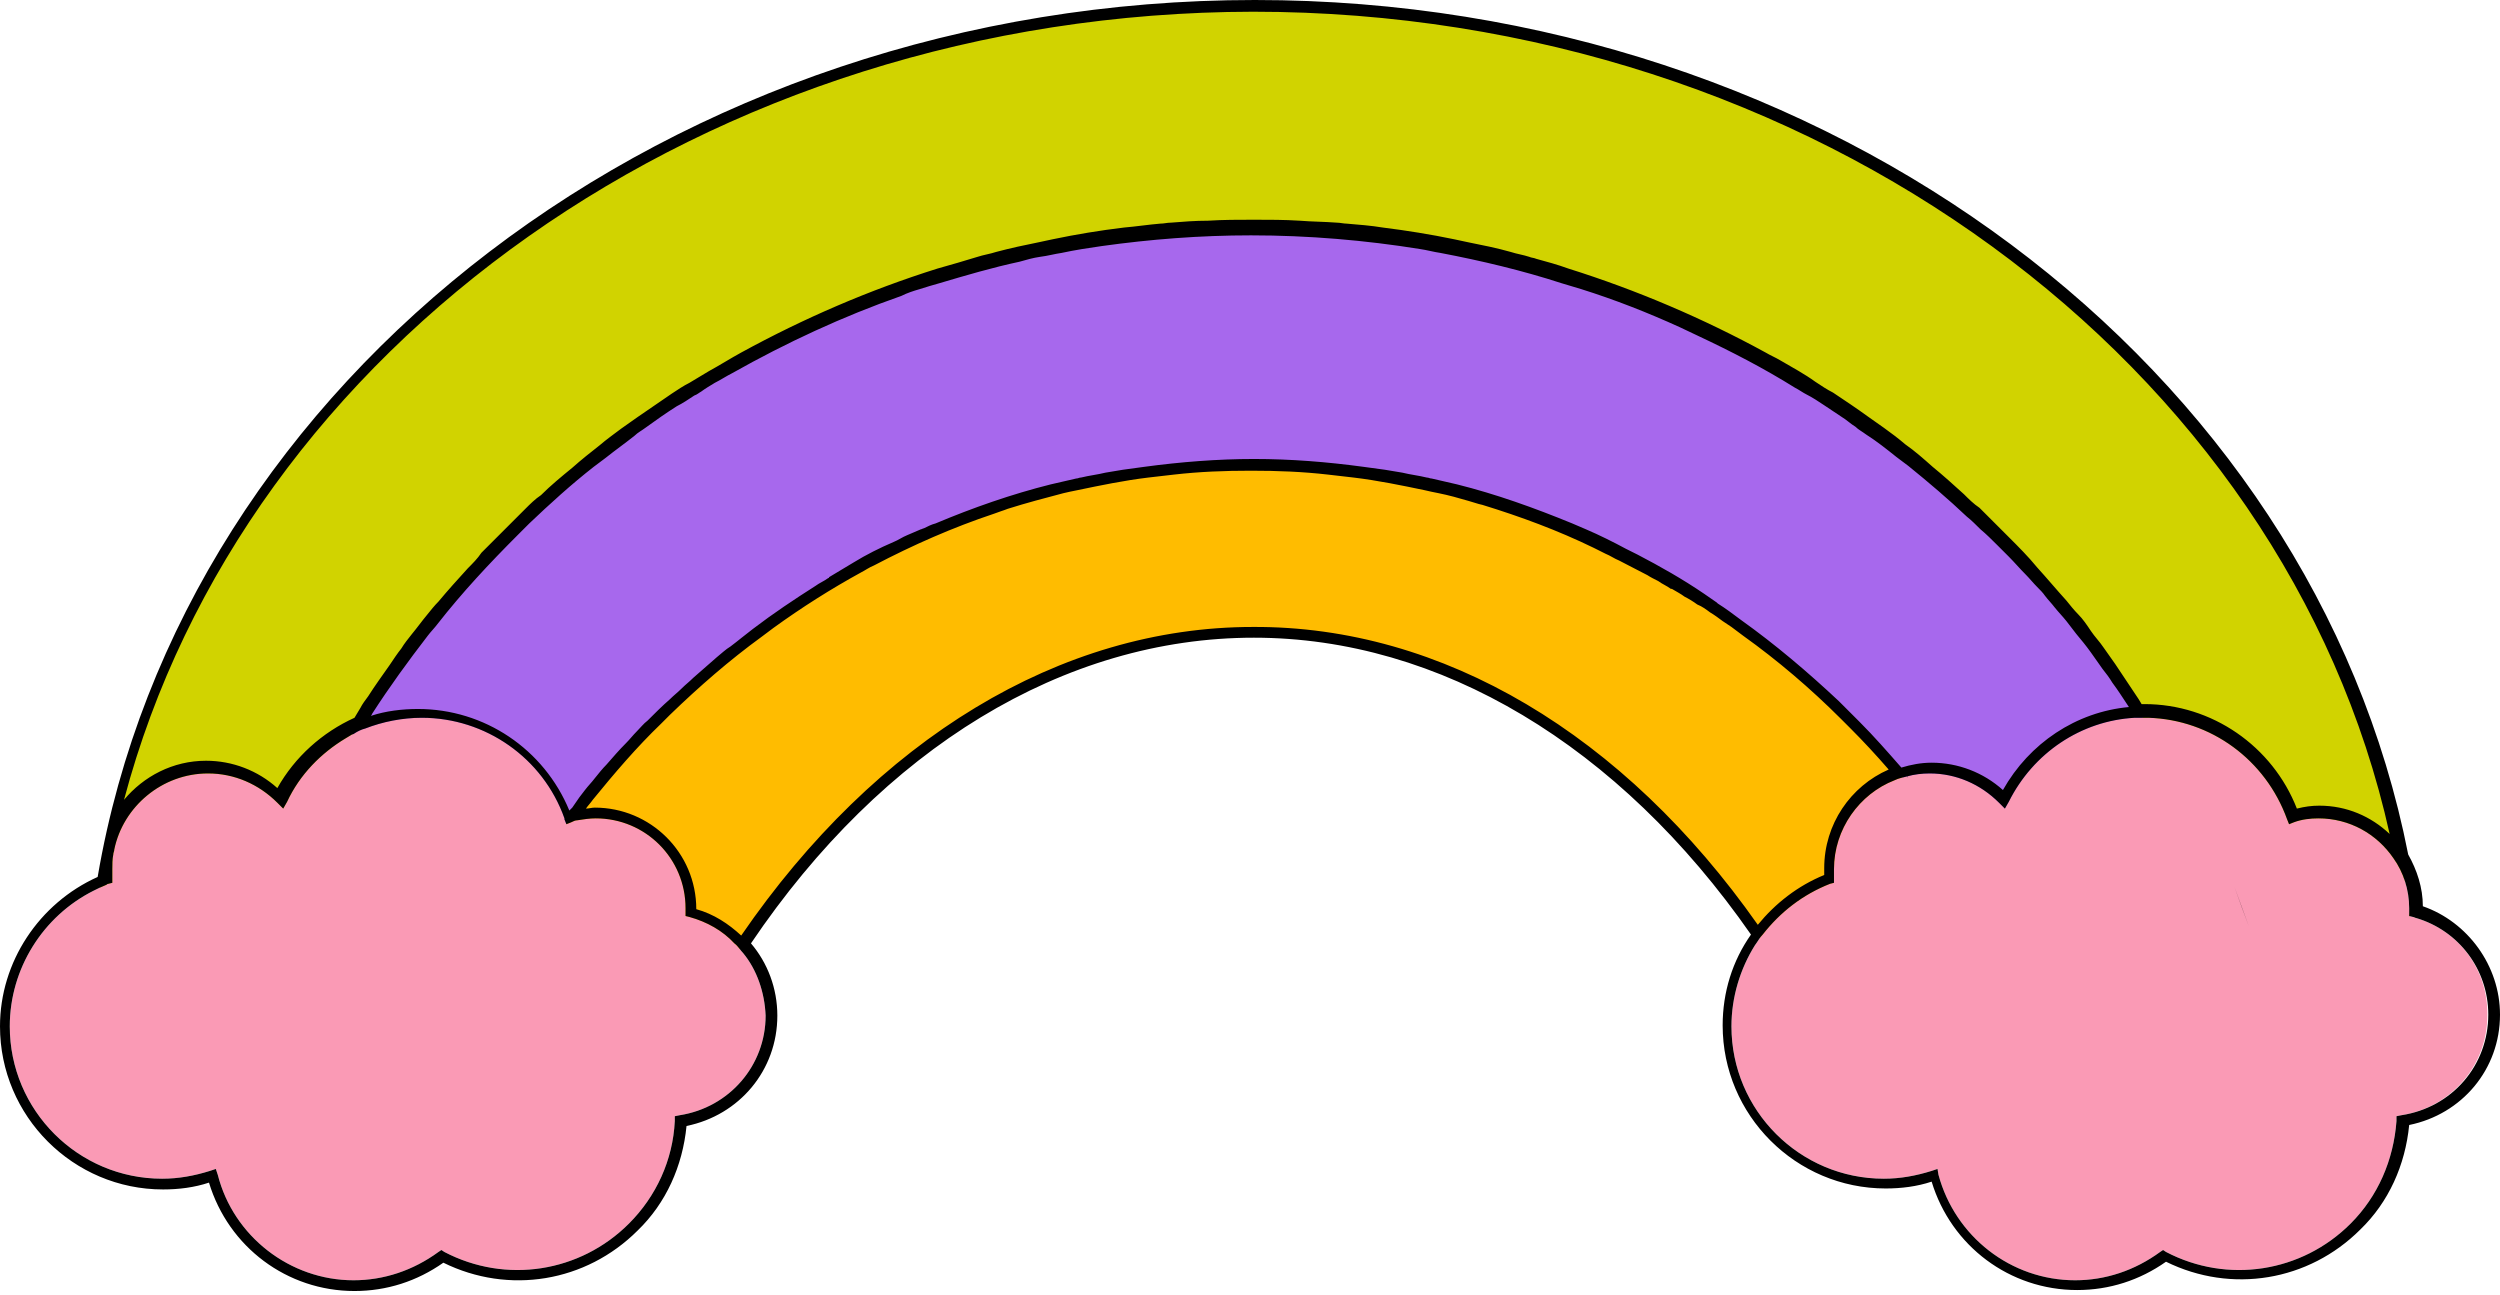
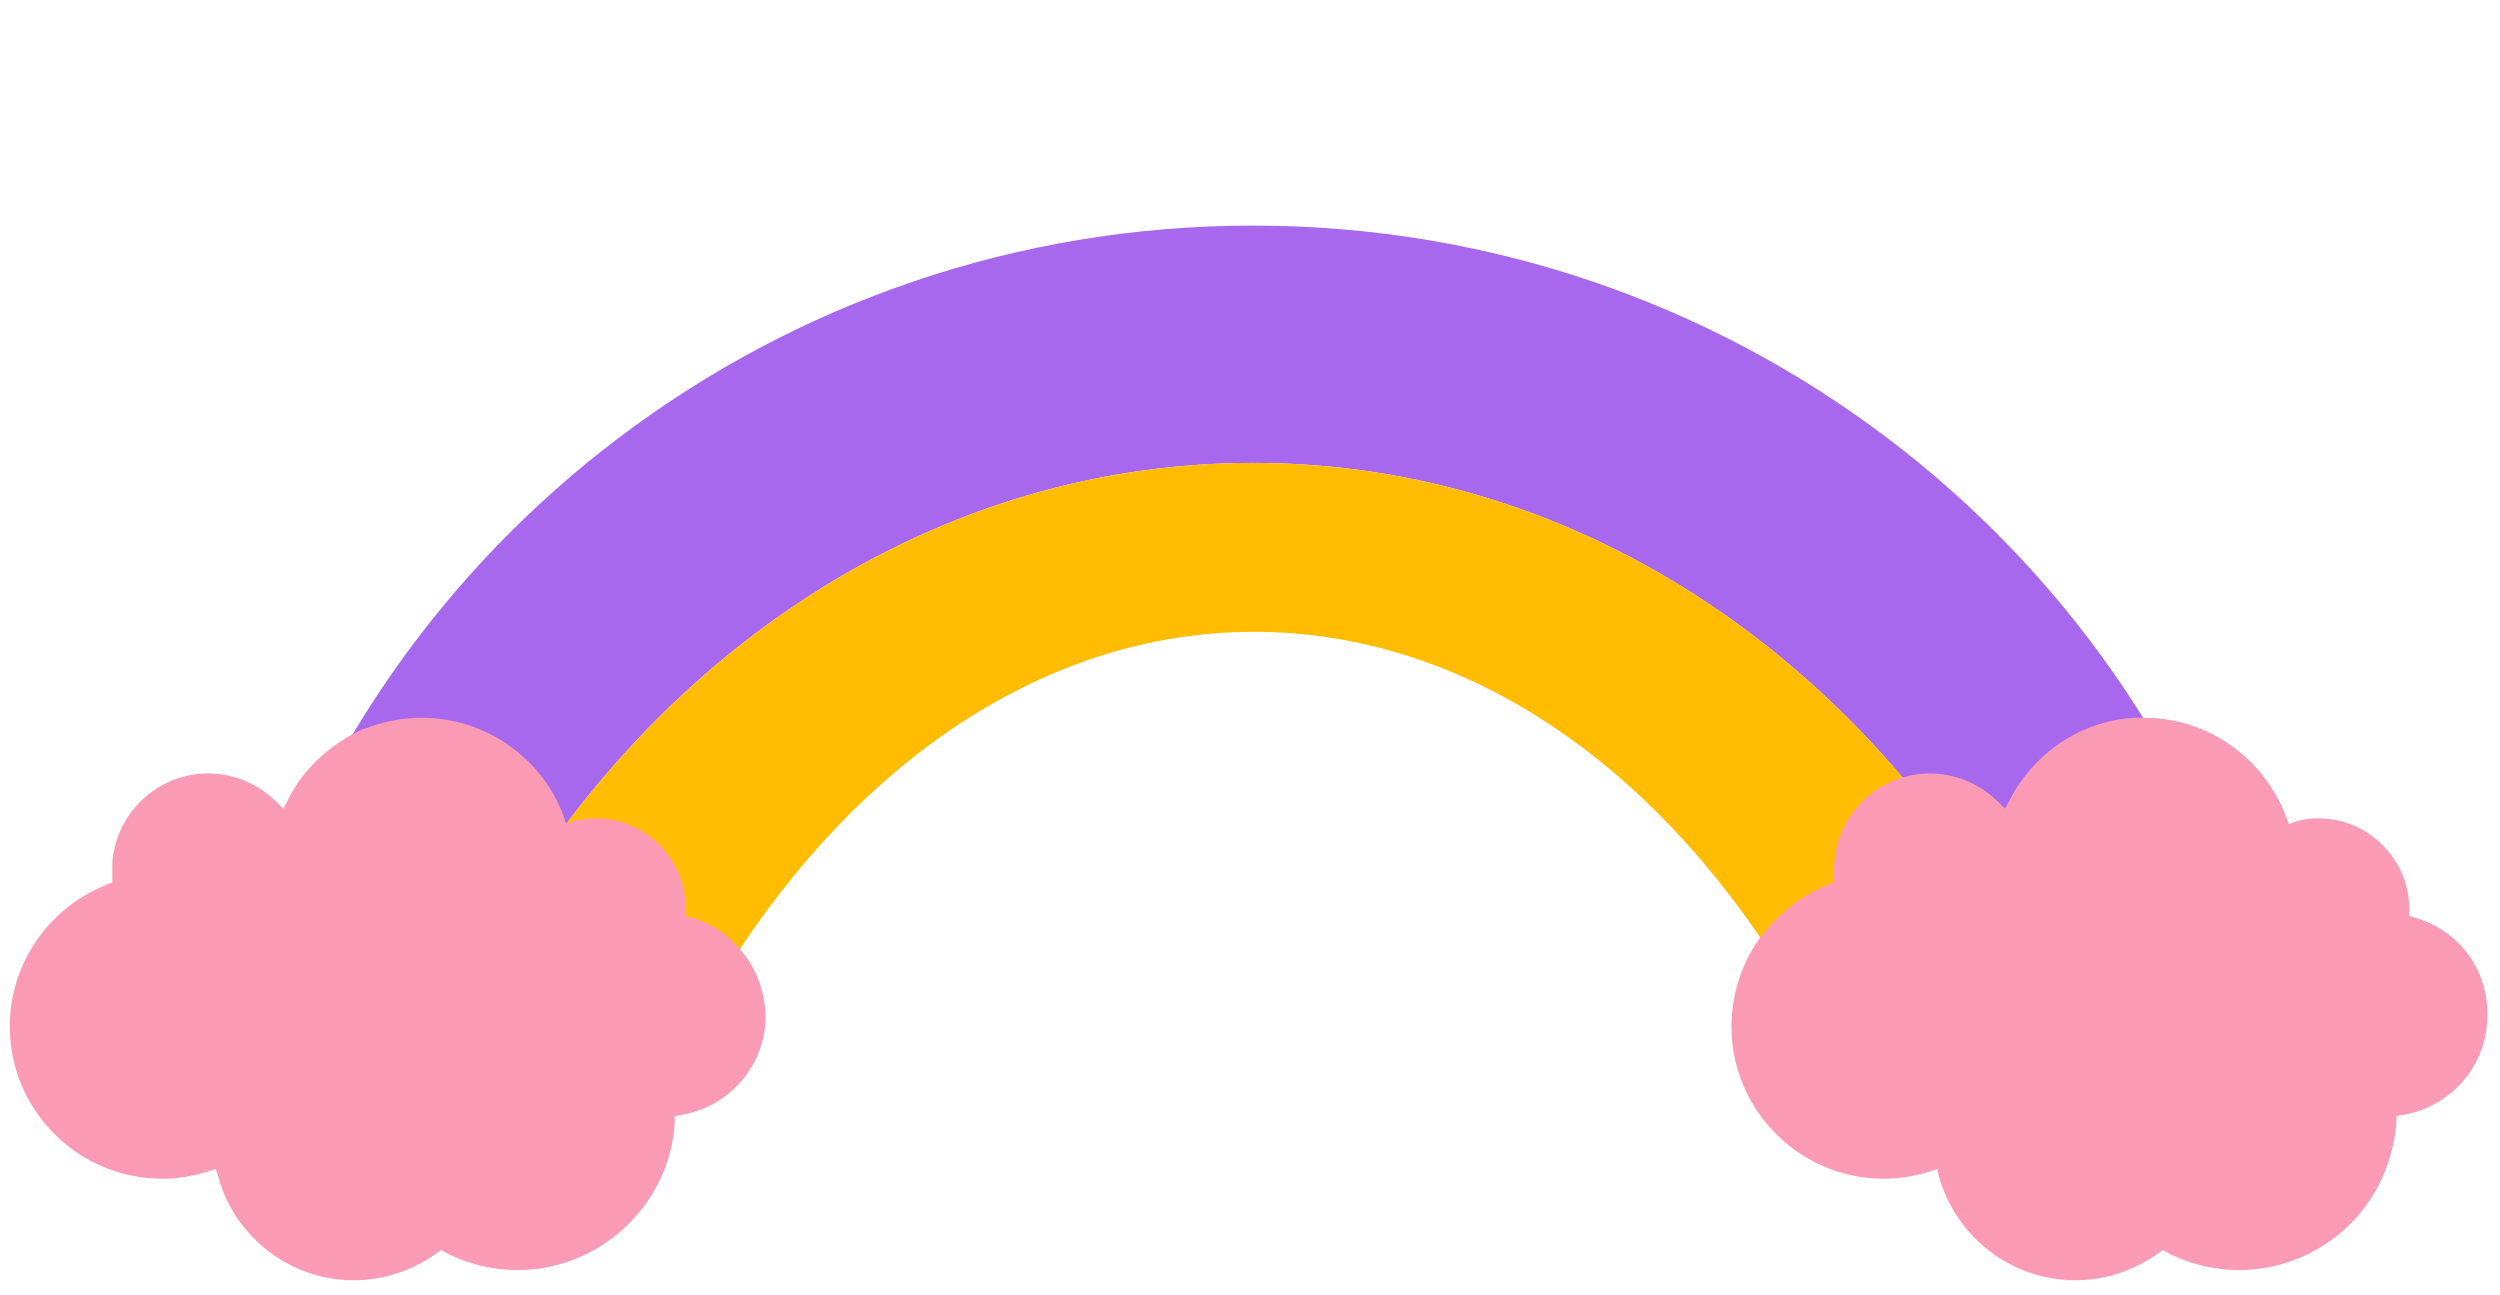
<svg xmlns="http://www.w3.org/2000/svg" height="132.6" preserveAspectRatio="xMidYMid meet" version="1.0" viewBox="17.6 70.2 256.0 132.6" width="256.0" zoomAndPan="magnify">
  <g id="change1_1">
-     <path d="M264.9,169.5h-16.3c-12.8-43.9-54-76.2-102.7-76.2S56,125.6,43.2,169.5H26.9c3.7-55,55.7-98.7,119-98.7 C209.2,70.8,261.2,114.5,264.9,169.5z" fill="#d1d300" />
-   </g>
+     </g>
  <g id="change2_1">
    <path d="M248.6,169.5h-23c-16.1-31-45.8-51.9-79.7-51.9s-63.6,20.9-79.7,51.9h-23c12.8-43.9,54-76.2,102.7-76.2 S235.8,125.6,248.6,169.5z" fill="#a768ed" />
  </g>
  <g id="change3_1">
    <path d="M225.6,169.5h-25.6c-13.3-21.3-32.6-34.6-54-34.6c-21.4,0-40.7,13.4-54,34.6H66.2c16.1-31,45.8-51.9,79.7-51.9 S209.5,138.5,225.6,169.5z" fill="#ffbc00" />
  </g>
  <g id="change4_1">
    <path d="M93.7,167.8c-0.3-0.3-0.5-0.7-0.9-1c-1.2-1.3-2.8-2.2-4.6-2.7l-0.4-0.1l0-0.6c0-0.1,0-0.1,0-0.2 c0-5.1-4.1-9.2-9.2-9.2c-0.6,0-1.3,0.1-1.9,0.2h0c-0.2,0-0.4,0.1-0.6,0.2l-0.5,0.2l-0.2-0.5c0,0,0,0,0-0.1c-0.3,0.4-0.3,0.4,0,0 c-2.2-6.2-8.1-10.3-14.6-10.3c-2,0-4,0.4-5.8,1.1c-0.4,0.1-0.8,0.3-1.1,0.5c-0.1,0.1-0.3,0.1-0.4,0.2c-0.2,0.1-0.3,0.2-0.5,0.3 c-2.5,1.5-4.7,3.7-6,6.5l-0.4,0.7l-0.6-0.6c-1.9-1.9-4.4-3-7.1-3c-4.7,0-8.7,3.4-9.6,7.8c0,0.2-0.1,0.3-0.1,0.5 c-0.1,0.5-0.1,1-0.1,1.5c0,0.3,0,0.7,0,1l0,0.4l-0.4,0.1c0,0-0.1,0-0.2,0.1c-0.5,0.2-0.9,0.4-1.3,0.6v0c-5.2,2.6-8.6,8-8.6,13.9 c0,8.6,7,15.6,15.6,15.6c1.7,0,3.3-0.3,4.9-0.8l0.6-0.2l0.2,0.6c1.6,6.3,7.4,10.8,13.9,10.8c3.1,0,6.1-1,8.7-2.9l0.3-0.2l0.3,0.2 c6.3,3.3,13.9,2.1,18.9-2.9c2.8-2.8,4.5-6.5,4.7-10.5l0-0.5l0.5-0.1c5.1-0.8,8.8-5.1,8.8-10.2C95.9,171.8,95.1,169.5,93.7,167.8z M44,168.9c0.1-0.4,0.2-0.8,0.4-1.2C44.2,168.1,44.1,168.5,44,168.9L44,168.9z M265,164.2c-0.1,0-0.2-0.1-0.3-0.1l-0.4-0.1l0-0.6 c0-0.1,0-0.1,0-0.2c0-1.9-0.6-3.7-1.6-5.1c-1.7-2.5-4.5-4.1-7.7-4.1c-0.8,0-1.7,0.1-2.5,0.4l-0.5,0.2l-0.2-0.5 c-2.2-6.1-7.8-10.2-14.2-10.4c0.4,0.7,0.8,1.3,1.2,2c-0.4-0.7-0.8-1.3-1.2-2c-0.1,0-0.3,0-0.4,0c-0.3,0-0.7,0-1,0 c-5.5,0.3-10.4,3.6-12.9,8.6l-0.4,0.7l-0.6-0.6c-1.9-1.9-4.4-3-7.1-3c-0.8,0-1.6,0.1-2.3,0.3c0,0,0,0.1,0.1,0.1c0,0-0.1-0.1-0.1-0.1 c-0.4,0.1-0.9,0.2-1.3,0.4c-3.6,1.4-6.2,5-6.2,9.1c0,0.3,0,0.7,0,1l0,0.4l-0.4,0.1c-2.8,1.1-5.1,2.9-6.9,5.2 c-0.3,0.3-0.5,0.7-0.8,1.1c-1.5,2.4-2.4,5.3-2.4,8.3c0,8.6,7,15.6,15.6,15.6c1.7,0,3.3-0.3,4.9-0.8l0.6-0.2l0.1,0.6 c1.7,6.3,7.4,10.8,14,10.8c3.1,0,6.1-1,8.7-2.9l0.3-0.2l0.3,0.2c6.3,3.3,13.9,2.1,18.9-2.9c2.8-2.8,4.4-6.5,4.7-10.5l0-0.5l0.5-0.1 c5.1-0.8,8.8-5.1,8.8-10.2C272.4,169.5,269.4,165.5,265,164.2z M247.9,165.1c-0.5-1.4-1-2.8-1.5-4.1 C246.9,162.4,247.4,163.8,247.9,165.1z" fill="#fa9ab5" />
  </g>
  <g id="change5_1">
-     <path d="M246.4,161c0.5,1.4,1,2.7,1.5,4.1C247.4,163.8,246.9,162.4,246.4,161z M44,168.9c0.1-0.4,0.2-0.8,0.4-1.2 C44.2,168.1,44.1,168.5,44,168.9L44,168.9z M273.6,174.1c0,5.6-3.9,10.2-9.3,11.3c-0.4,4.1-2.1,7.9-5,10.7 c-5.3,5.3-13.2,6.6-19.9,3.3c-2.7,1.9-5.8,2.9-9.1,2.9c-6.9,0-12.9-4.5-14.9-11.1c-1.5,0.5-3.1,0.7-4.7,0.7 c-9.2,0-16.7-7.5-16.7-16.7c0-3.4,1-6.6,2.9-9.3c-13.5-19.4-31.9-30.4-50.9-30.4c-19.4,0-38,11.3-51.5,31.3c1.7,2,2.7,4.6,2.7,7.4 c0,5.6-3.9,10.2-9.3,11.3c-0.4,4.1-2.1,7.9-5,10.7c-5.3,5.3-13.2,6.6-19.9,3.3c-2.7,1.9-5.8,2.9-9.1,2.9c-6.9,0-12.9-4.5-14.9-11.1 c-1.5,0.5-3.1,0.7-4.7,0.7c-9.2,0-16.7-7.5-16.7-16.7c0-6.6,4-12.6,10-15.3v0c8.7-51,58.8-89.8,118.5-89.8 c58.8,0,108.3,37.6,118.1,87.5c0.9,1.6,1.5,3.4,1.5,5.3C270.3,164.6,273.6,169.1,273.6,174.1z M30.3,152.1c2-2.4,5-4,8.4-4 c2.7,0,5.3,1,7.3,2.8c1.8-3.2,4.6-5.7,7.9-7.2c0.2-0.3,0.4-0.7,0.6-1c0.2-0.4,0.5-0.8,0.8-1.2c0.7-1.1,1.5-2.2,2.2-3.2 c0.4-0.6,0.8-1.2,1.2-1.7c0.3-0.5,0.7-1,1.1-1.5c0.5-0.6,1-1.3,1.5-1.9c0.4-0.5,0.8-1,1.2-1.4c1-1.2,2-2.3,3-3.4 c0.5-0.5,1-1,1.4-1.6c0.5-0.5,1-1,1.5-1.5c1-1,2-2,3-3c0.5-0.5,1-1,1.6-1.4c1-1,2.1-1.9,3.2-2.8c0.9-0.8,1.9-1.6,2.8-2.3 c0.7-0.6,1.4-1.1,2.2-1.7c0.6-0.4,1.1-0.8,1.7-1.2c1.2-0.8,2.3-1.6,3.5-2.4c0.6-0.4,1.2-0.8,1.8-1.1c0.7-0.4,1.3-0.8,2-1.2 c1.1-0.6,2.2-1.3,3.3-1.9c6.4-3.5,13.1-6.4,20.1-8.6c0.7-0.2,1.4-0.4,2.1-0.6c0.7-0.2,1.3-0.4,2-0.6c0.6-0.2,1.3-0.3,1.9-0.5 c1.5-0.4,2.9-0.7,4.4-1c0.5-0.1,0.9-0.2,1.4-0.3c2.4-0.5,4.8-0.9,7.3-1.2c1.2-0.1,2.5-0.3,3.7-0.4c0.4,0,0.7-0.1,1.1-0.1 c1.2-0.1,2.5-0.2,3.8-0.2c1.6-0.1,3.1-0.1,4.7-0.1s3.1,0,4.7,0.1c1.2,0.1,2.5,0.1,3.8,0.2c0.3,0,0.7,0.1,1,0.1 c1.2,0.1,2.5,0.2,3.7,0.4c2.4,0.3,4.9,0.7,7.3,1.2c0.5,0.1,0.9,0.2,1.4,0.3c1.5,0.3,3,0.6,4.4,1c0.6,0.2,1.3,0.3,1.9,0.5 c0.2,0.1,0.5,0.1,0.7,0.2c1.1,0.3,2.2,0.6,3.3,1c7,2.2,13.8,5.1,20.2,8.6c0.5,0.3,1,0.5,1.5,0.8c1.2,0.7,2.5,1.4,3.6,2.2 c0.6,0.4,1.2,0.8,1.8,1.1c1.2,0.8,2.4,1.6,3.5,2.4c0.6,0.4,1.1,0.8,1.7,1.2c0.7,0.5,1.5,1.1,2.2,1.7c1,0.7,1.9,1.5,2.8,2.3 c1.1,0.9,2.1,1.8,3.2,2.8c0.5,0.5,1,1,1.6,1.4c1,1,2,2,3,3c1,1,2,2,2.9,3.1c1,1.1,2,2.3,3,3.4c0.4,0.5,0.8,1,1.2,1.4 c0.5,0.5,0.9,1.1,1.3,1.7c0.4,0.6,0.9,1.1,1.3,1.7c0.4,0.6,0.8,1.1,1.2,1.7c0.4,0.6,0.8,1.2,1.2,1.8c0.4,0.6,0.8,1.2,1.2,1.8 c0.1,0.2,0.2,0.3,0.3,0.5c0.1,0,0.2,0,0.3,0c6.9,0,13.1,4.3,15.6,10.7c0.8-0.2,1.5-0.3,2.3-0.3c2.8,0,5.3,1.1,7.2,2.9 c-10.7-48.2-59.1-84.2-116.4-84.2C90,71.5,42.6,105.7,30.3,152.1z M77.5,151.1c0.3-0.4,0.7-0.8,1-1.2c0.4-0.5,0.8-1,1.2-1.4 c0.7-0.8,1.3-1.5,2-2.2c0.4-0.4,0.7-0.8,1.1-1.2c0.4-0.4,0.7-0.8,1.1-1.1c0.8-0.8,1.5-1.5,2.3-2.2c0.4-0.4,0.8-0.7,1.2-1.1 c0.4-0.4,0.8-0.7,1.2-1.1c0.8-0.7,1.6-1.4,2.4-2.1c0.5-0.4,0.9-0.8,1.4-1.1c0.8-0.6,1.5-1.2,2.3-1.8c2.1-1.6,4.2-3,6.4-4.4 c0.4-0.3,0.9-0.5,1.3-0.8c0,0,0.1,0,0.1-0.1c0.8-0.5,1.7-1,2.5-1.5c1.3-0.8,2.7-1.5,4.1-2.1c0.5-0.2,0.9-0.5,1.4-0.7 c0.5-0.2,0.9-0.4,1.4-0.6c0.1,0,0.2-0.1,0.3-0.1c0.4-0.2,0.8-0.4,1.2-0.5c3.8-1.6,7.8-3,11.8-4c0.9-0.2,1.7-0.4,2.6-0.6 c0.2,0,0.3-0.1,0.5-0.1c0.8-0.2,1.7-0.3,2.5-0.5c0.6-0.1,1.2-0.2,1.8-0.3c0.7-0.1,1.4-0.2,2.2-0.3c3.7-0.5,7.5-0.8,11.2-0.8 c3.8,0,7.5,0.3,11.2,0.8c0.7,0.1,1.5,0.2,2.2,0.3c0.6,0.1,1.2,0.2,1.8,0.3c0.8,0.2,1.7,0.3,2.5,0.5c0.2,0,0.3,0.1,0.5,0.1 c0.9,0.2,1.7,0.4,2.6,0.6c4,1,7.9,2.4,11.8,4c0.5,0.2,0.9,0.4,1.4,0.6c1.4,0.6,2.8,1.3,4.1,2c0.4,0.2,0.8,0.4,1.2,0.6 c2.3,1.2,4.6,2.5,6.8,4c0.4,0.3,0.9,0.6,1.3,0.9c0,0,0.1,0.1,0.1,0.1c0.8,0.5,1.6,1.1,2.4,1.7c3.5,2.5,6.8,5.3,10,8.3 c0.7,0.7,1.4,1.4,2.1,2.1c1.5,1.5,2.9,3.1,4.3,4.7c0,0,0,0,0,0c1-0.3,2-0.5,3.1-0.5c2.7,0,5.3,1,7.3,2.8c2.7-4.8,7.5-8,12.9-8.5 c-0.6-0.9-1.1-1.7-1.7-2.5c-0.3-0.5-0.6-0.9-1-1.4c-0.4-0.6-0.8-1.1-1.2-1.7c-0.5-0.7-1-1.3-1.5-1.9c-0.3-0.4-0.7-0.9-1-1.3 c-0.4-0.5-0.8-0.9-1.2-1.4c-0.3-0.4-0.7-0.8-1-1.2c-0.2-0.3-0.5-0.6-0.8-0.9c-0.4-0.4-0.8-0.9-1.2-1.3c-0.6-0.6-1.1-1.2-1.7-1.8 c-0.4-0.4-0.8-0.8-1.2-1.2c-0.5-0.5-1.1-1.1-1.7-1.6c-0.5-0.5-0.9-0.9-1.4-1.3c-1.9-1.8-3.9-3.5-6-5.2c-0.4-0.3-0.8-0.6-1.2-0.9 c-1-0.8-2-1.6-3.1-2.3c-0.4-0.3-0.8-0.5-1.1-0.8c-0.5-0.3-0.9-0.7-1.4-1c-0.6-0.4-1.2-0.8-1.8-1.2c-0.6-0.4-1.2-0.8-1.8-1.1 c-0.4-0.2-0.8-0.5-1.2-0.7c-3.2-2-6.5-3.7-9.9-5.3c-0.6-0.3-1.3-0.6-1.9-0.9c-3.3-1.5-6.6-2.8-10.1-3.9c-0.7-0.2-1.3-0.4-2-0.6 c-4-1.3-8.2-2.3-12.4-3.1c-0.7-0.1-1.4-0.3-2.1-0.4c-5.6-0.9-11.4-1.4-17.3-1.4c-5.2,0-10.3,0.4-15.3,1.1c-1.4,0.2-2.7,0.4-4.1,0.7 c-0.7,0.1-1.4,0.3-2.2,0.4c-0.7,0.1-1.4,0.3-2.1,0.5c-2.8,0.6-5.5,1.4-8.2,2.2c-0.7,0.2-1.4,0.4-2,0.6c-0.7,0.2-1.3,0.4-1.9,0.7 c-6,2.1-11.8,4.8-17.3,7.9c-0.6,0.3-1.2,0.7-1.8,1c-0.5,0.3-1,0.6-1.4,0.9c-0.2,0.1-0.4,0.3-0.7,0.4c-0.6,0.4-1.2,0.8-1.8,1.1 c-1.1,0.7-2.1,1.4-3.2,2.2c-0.4,0.3-0.8,0.5-1.1,0.8c-1,0.8-2,1.5-3,2.3c-0.4,0.3-0.8,0.6-1.2,0.9c-2.3,1.8-4.5,3.8-6.6,5.8 c-0.4,0.4-0.8,0.8-1.2,1.2c-2.9,2.9-5.7,5.9-8.2,9.1c-0.3,0.4-0.7,0.8-1,1.2c-2,2.6-3.9,5.2-5.7,8c0,0.1-0.1,0.1-0.1,0.2 c1.5-0.5,3.2-0.7,4.8-0.7c6.8,0,12.9,4.1,15.5,10.4c0.1-0.1,0.2-0.2,0.3-0.3C76.8,152,77.1,151.6,77.5,151.1z M93.7,167.8 c-0.3-0.3-0.5-0.7-0.9-1c-1.2-1.3-2.8-2.2-4.6-2.7l-0.4-0.1l0-0.6c0-0.1,0-0.1,0-0.2c0-5.1-4.1-9.2-9.2-9.2c-0.6,0-1.3,0.1-1.9,0.2 h0c-0.2,0-0.4,0.1-0.6,0.2l-0.5,0.2l-0.2-0.5c0,0,0,0,0-0.1c-0.3,0.4-0.3,0.4,0,0c-2.2-6.2-8.1-10.3-14.6-10.3c-2,0-4,0.4-5.8,1.1 c-0.4,0.1-0.8,0.3-1.1,0.5c-0.1,0.1-0.3,0.1-0.4,0.2c-0.2,0.1-0.3,0.2-0.5,0.3c-2.5,1.5-4.7,3.7-6,6.5l-0.4,0.7l-0.6-0.6 c-1.9-1.9-4.4-3-7.1-3c-4.7,0-8.7,3.4-9.6,7.8c0,0.2-0.1,0.3-0.1,0.5c-0.1,0.5-0.1,1-0.1,1.5c0,0.3,0,0.7,0,1l0,0.4l-0.4,0.1 c0,0-0.1,0-0.2,0.1c-0.5,0.2-0.9,0.4-1.3,0.6v0c-5.2,2.6-8.6,8-8.6,13.9c0,8.6,7,15.6,15.6,15.6c1.7,0,3.3-0.3,4.9-0.8l0.6-0.2 l0.2,0.6c1.6,6.3,7.4,10.8,13.9,10.8c3.1,0,6.1-1,8.7-2.9l0.3-0.2l0.3,0.2c6.3,3.3,13.9,2.1,18.9-2.9c2.8-2.8,4.5-6.5,4.7-10.5 l0-0.5l0.5-0.1c5.1-0.8,8.8-5.1,8.8-10.2C95.9,171.8,95.1,169.5,93.7,167.8z M197.6,164.9c1.8-2.2,4.1-4,6.8-5.1c0-0.2,0-0.5,0-0.7 c0-4.5,2.7-8.4,6.6-10.1c-1.3-1.5-2.6-2.9-3.9-4.2c-0.3-0.3-0.7-0.7-1-1c-3.1-3.1-6.5-6-10-8.5c-0.4-0.3-0.8-0.6-1.2-0.9 c-0.3-0.2-0.6-0.4-0.9-0.6c-0.4-0.3-0.8-0.6-1.3-0.9c-0.4-0.3-0.8-0.6-1.3-0.8c-0.4-0.3-0.9-0.6-1.3-0.8c-0.4-0.3-0.8-0.5-1.3-0.8 c0,0,0,0-0.1,0c-0.4-0.3-0.9-0.5-1.3-0.8c-0.4-0.2-0.8-0.4-1.1-0.6c-1-0.5-1.9-1-2.9-1.5c-0.5-0.2-0.9-0.5-1.4-0.7 c-0.4-0.2-0.8-0.4-1.2-0.6c-3.7-1.8-7.5-3.2-11.4-4.4c-0.5-0.1-1-0.3-1.4-0.4c-1-0.3-2.1-0.6-3.1-0.8c-0.5-0.1-1-0.2-1.4-0.3 c-2.4-0.5-4.8-1-7.3-1.3c-0.9-0.1-1.7-0.2-2.6-0.3c-2.6-0.3-5.2-0.4-7.9-0.4s-5.3,0.1-7.9,0.4c-0.9,0.1-1.7,0.2-2.6,0.3 c-2.5,0.3-4.9,0.8-7.3,1.3c-0.5,0.1-1,0.2-1.4,0.3c-1.9,0.5-3.8,1-5.7,1.6c-0.5,0.2-0.9,0.3-1.4,0.5c-4.2,1.4-8.3,3.2-12.3,5.3 c-0.5,0.2-0.9,0.5-1.3,0.7c-3.1,1.7-6.1,3.6-9,5.7c-0.4,0.3-0.8,0.6-1.2,0.9c-3.3,2.4-6.4,5.1-9.4,8c-0.3,0.3-0.6,0.6-0.9,0.9 c-2.5,2.4-4.8,5.1-7,7.8c-0.2,0.3-0.5,0.6-0.7,0.9c0.3,0,0.6-0.1,0.9-0.1c5.7,0,10.4,4.6,10.4,10.4c1.8,0.5,3.3,1.5,4.6,2.7 c13.8-20.1,32.7-31.6,52.4-31.6C165.3,134.3,183.9,145.4,197.6,164.9z M272.4,174.1c0-4.6-3-8.6-7.4-9.9c-0.1,0-0.2-0.1-0.3-0.1 l-0.4-0.1l0-0.6c0-0.1,0-0.1,0-0.2c0-1.9-0.6-3.7-1.6-5.1c-1.7-2.5-4.5-4.1-7.7-4.1c-0.8,0-1.7,0.1-2.5,0.4l-0.5,0.2l-0.2-0.5 c-2.2-6.1-7.8-10.2-14.2-10.4c0.4,0.7,0.8,1.3,1.2,2c-0.4-0.7-0.8-1.3-1.2-2c-0.1,0-0.3,0-0.4,0c-0.3,0-0.7,0-1,0 c-5.5,0.3-10.4,3.6-12.9,8.6l-0.4,0.7l-0.6-0.6c-1.9-1.9-4.4-3-7.1-3c-0.8,0-1.6,0.1-2.3,0.3c0,0,0,0.1,0.1,0.1c0,0-0.1-0.1-0.1-0.1 c-0.4,0.1-0.9,0.2-1.3,0.4c-3.6,1.4-6.2,5-6.2,9.1c0,0.3,0,0.7,0,1l0,0.4l-0.4,0.1c-2.8,1.1-5.1,2.9-6.9,5.2 c-0.3,0.3-0.5,0.7-0.8,1.1c-1.5,2.4-2.4,5.3-2.4,8.3c0,8.6,7,15.6,15.6,15.6c1.7,0,3.3-0.3,4.9-0.8l0.6-0.2l0.1,0.6 c1.7,6.3,7.4,10.8,14,10.8c3.1,0,6.1-1,8.7-2.9l0.3-0.2l0.3,0.2c6.3,3.3,13.9,2.1,18.9-2.9c2.8-2.8,4.4-6.5,4.7-10.5l0-0.5l0.5-0.1 C268.7,183.6,272.4,179.3,272.4,174.1z" />
-   </g>
+     </g>
</svg>